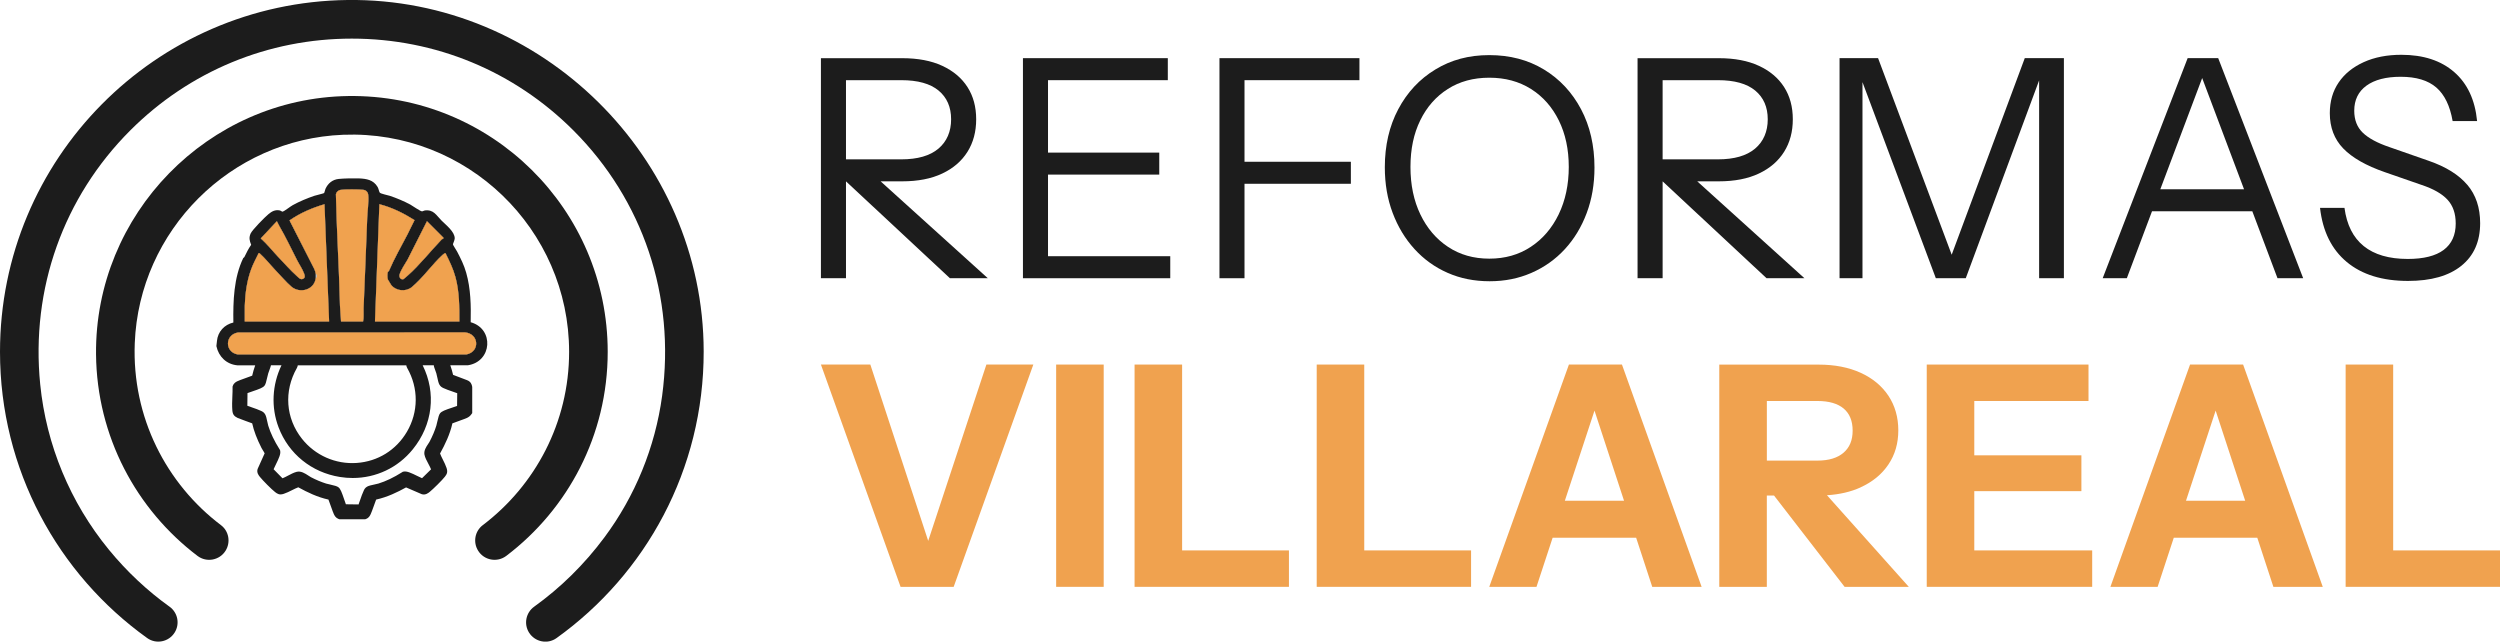
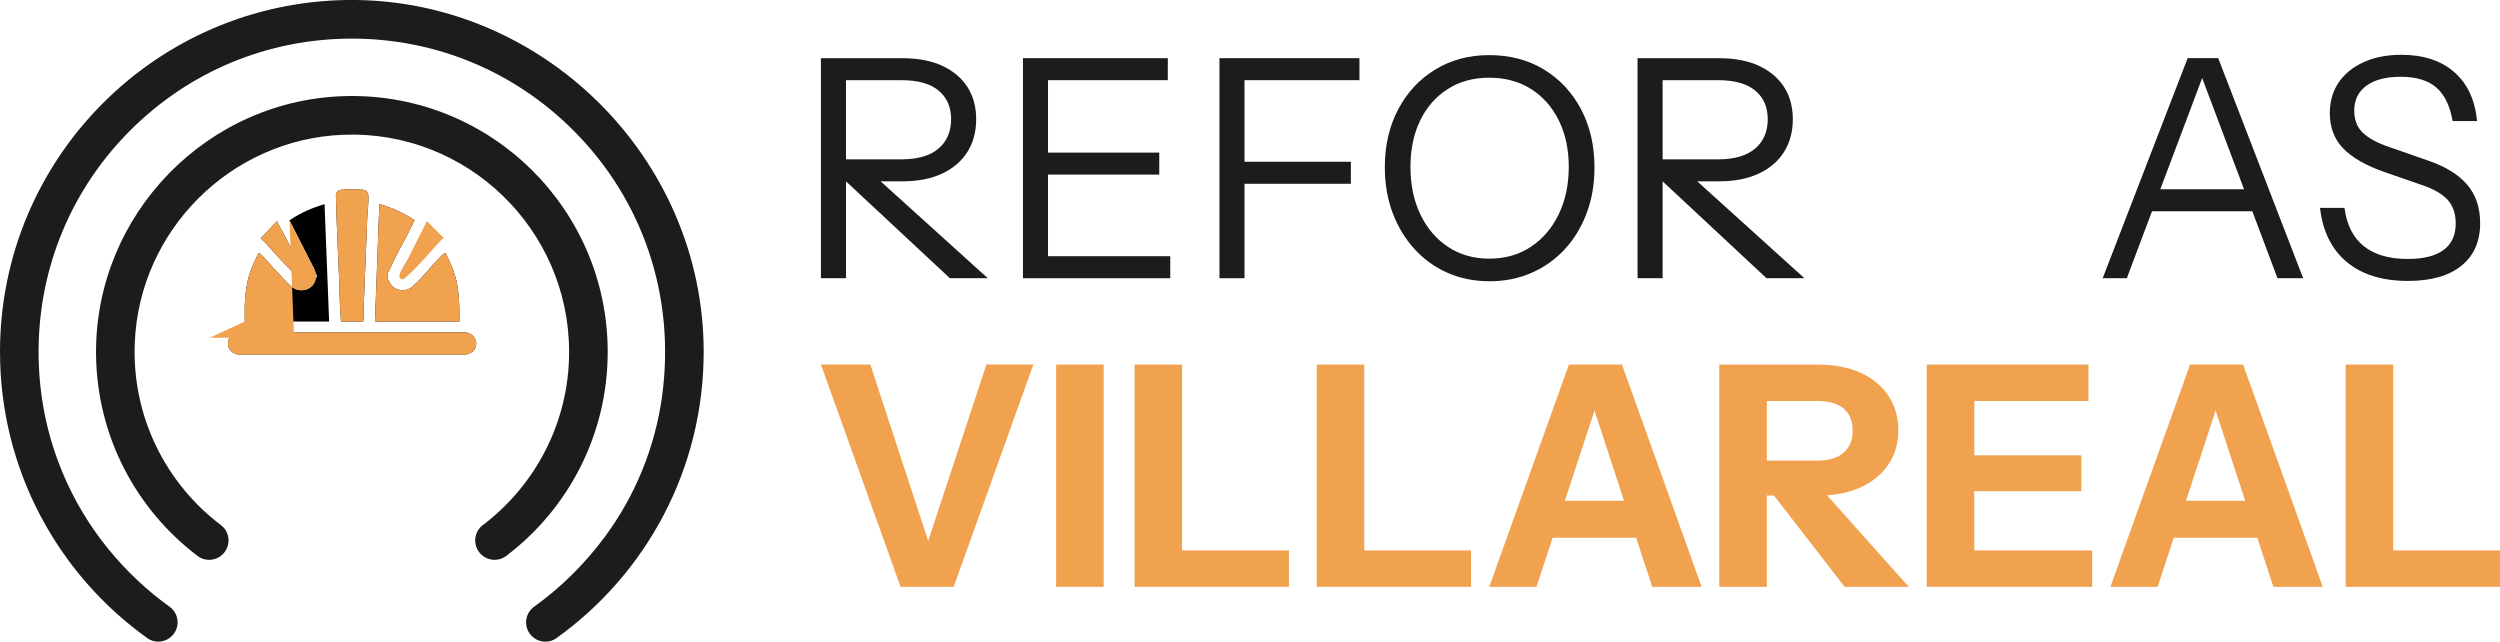
<svg xmlns="http://www.w3.org/2000/svg" id="Capa_2" data-name="Capa 2" viewBox="0 0 868.72 222.96">
  <defs>
    <style>      .cls-1 {        fill: #1c1c1c;      }      .cls-2 {        fill: #f0a24f;      }      .cls-3 {        fill: #c2c2c2;      }    </style>
  </defs>
  <g id="Objects">
    <g>
      <g>
        <path class="cls-1" d="M76.79,182.49c-18.97-14.36-30.98-37.46-29.96-63.26,1.54-39.15,33.27-70.86,72.42-72.4,42.99-1.68,78.51,32.81,78.51,75.44,0,24.56-11.79,46.42-30,60.21-2.76,2.09-3.45,5.94-1.62,8.88h0c2.09,3.37,6.63,4.19,9.79,1.8,21.41-16.23,35.24-41.94,35.24-70.89,0-49.53-40.51-89.61-90.2-88.9-48.69.7-88.06,41.06-87.6,89.75.27,28.61,14.05,53.98,35.27,70.06,3.15,2.38,7.67,1.53,9.75-1.82h0c1.82-2.93,1.15-6.79-1.6-8.87Z" />
        <path class="cls-1" d="M58.89,210.8c-7.74-5.56-14.83-12.19-21.09-19.83-13.41-16.36-21.73-36.39-23.83-57.43-3.32-33.22,8.11-65.05,31.31-88.24,20.56-20.56,47.9-31.88,76.98-31.88s56.41,11.32,76.97,31.88c24.14,24.13,35.54,57.61,30.85,92.27-2.42,17.82-9.35,34.79-20.09,49.21-7.02,9.43-15.25,17.48-24.37,24.03-2.87,2.06-3.67,5.98-1.8,8.99h0c2.04,3.27,6.42,4.18,9.55,1.94,31.02-22.21,51.21-58.57,51.15-99.64C244.44,54.72,188.12-.81,120.76,0,53.92.82,0,55.24,0,122.26c0,41,20.18,77.29,51.15,99.46,3.13,2.24,7.52,1.34,9.55-1.94h0c1.87-3,1.07-6.93-1.81-8.99Z" />
        <g>
-           <path class="cls-1" d="M163.56,111.97c.12-5.78.03-11.61-1.56-17.19-.77-2.72-1.89-4.92-3.17-7.38-.27-.53-1.38-2.12-1.44-2.49-.03-.16.62-1.46.62-2.07.02-2.32-3.03-4.64-4.55-6.17-1.87-1.86-2.75-3.93-5.86-3.54-.31.04-.63.3-.95.31-.56.03-3.29-1.93-4.07-2.35-2.16-1.17-4.8-2.27-7.14-3.05-.71-.24-3.25-.71-3.5-1.14-.29-.49-.35-1.29-.74-1.95-1.47-2.47-3.86-2.85-6.53-2.96-1.85-.06-5.18,0-6.99.19-2.15.23-3.72,1.53-4.59,3.46-.17.37-.32,1.33-.5,1.46-.2.15-2.8.75-3.36.94-2.44.82-5.24,1.99-7.49,3.24-.78.42-2.93,2.1-3.46,2.25-.3.09-.69-.32-1.02-.4-1.64-.34-2.8.31-3.99,1.3-1.24,1.02-5.61,5.44-6.18,6.71-.67,1.52-.37,2.46.18,3.94-.95,1.31-1.63,2.79-2.36,4.25-.1.19-.31.21-.39.35-3.3,6.84-3.54,14.93-3.43,22.39-3.14.74-5.41,3.19-5.71,6.45,0,.05-.01.1-.01.15-.05.47-.1.96-.17,1.47v.17c.79,3.63,3.48,6.27,7.24,6.63h6.24c-.44,1.24-.79,2.43-1.05,3.6-.63.25-1.69.63-2.46.9-1.36.49-2.21.8-2.66,1.02-.47.23-1.26.61-1.61,1.63l-.09.25v.27c.02.98-.02,2.02-.07,3.12-.07,1.64-.14,3.34,0,4.93.14,1.48.73,2.02,1.84,2.57.38.18,1.23.49,2.59.98.77.27,1.83.65,2.46.9.59,2.65,1.63,5.39,3.24,8.56.12.24.3.53.5.84.17.27.47.74.59,1.02l-2.39,5.31-.08.22c-.34,1.23.41,2.15.84,2.68,1,1.24,4,4.28,5.27,5.26.84.65,1.54,1.08,3,.6.98-.32,1.93-.8,2.85-1.26.76-.38,1.49-.75,2.2-1.01,3.19,1.76,6.65,3.43,10.48,4.27.24.63.6,1.64.87,2.39.5,1.4.82,2.29,1.01,2.67l.05.1c.23.46.62,1.22,1.6,1.58l.25.09h9.01l.24-.09c1.01-.36,1.39-1.15,1.64-1.67.2-.39.53-1.3,1.05-2.74.26-.73.61-1.72.85-2.33,3.9-.86,7.41-2.57,10.4-4.23l5.35,2.31.2.07c1.23.33,2.16-.42,2.68-.84,1.23-1,4.27-3.99,5.27-5.27.66-.86,1.06-1.54.58-3.01-.32-.97-.79-1.92-1.25-2.83-.38-.77-.75-1.5-1.02-2.21,1.77-3.21,3.45-6.69,4.29-10.48.63-.25,1.69-.63,2.46-.9,1.36-.49,2.21-.8,2.61-.99.61-.31,1.08-.63,1.55-1.3l.27-.38v-8.95l-.02-.25c-.13-.73-.45-1.75-1.81-2.25l-4.82-1.83c-.25-1.09-.57-2.19-.97-3.33h6.11c8.43-1.28,9.2-12.66.98-14.96ZM148.36,76.85l5.72,5.73c.25.32-.39.44-.63.69-3.74,3.9-7.73,8.94-11.71,12.45-.22.2-1.46,1.29-1.56,1.31-.95.27-1.65-.73-1.34-1.71.46-1.47,1.96-3.78,2.77-5.11l6.75-13.36ZM131.82,70.94c4.4,1.13,8.43,3.14,12.25,5.55-.87,1.62-1.6,3.33-2.46,4.96-2.16,4.15-4.57,8.32-6.44,12.7-.09.21-.32.18-.39.36-.22.6-.2,1.98,0,2.59.05.15.91,1.56,1.09,1.81,1.65,2.23,5.12,2.58,7.22.84,3.83-3.18,7.04-7.85,10.66-11.17.15-.13.9-.76,1.05-.64,1.36,2.71,2.69,5.45,3.49,8.4,1.34,5,1.37,10.24,1.34,15.39h-29.34l1.53-40.79ZM118.42,65.95c1.62-.22,5.98-.18,7.68-.02,1.11.1,1.77.76,1.88,1.87.21,2.37-.29,5.62-.37,8.06-.38,10.44-.83,20.86-1.26,31.3-.06,1.52.15,3.06-.17,4.57h-7.69l-.37-5.63c-.3-12.91-1.15-25.73-1.41-38.63.19-.82.88-1.4,1.71-1.52ZM96.22,76.85c.31.56.55,1.17.87,1.72,2.21,3.78,4.13,7.88,6.15,11.82.78,1.53,1.83,2.99,2.46,4.7.29.82.45,1.57-.62,1.89-.78.25-1.49-.65-2.07-1.16-1.99-1.78-4.46-4.54-6.35-6.53-2.03-2.14-3.87-4.51-6.07-6.45l5.63-5.99ZM85.04,106.26c.15-4.27.72-8.6,2.2-12.64.71-1.98,1.73-3.8,2.63-5.68.26-.06.3.03.46.17,1.93,1.74,3.55,3.85,5.35,5.73,1.6,1.66,3.9,4.33,5.55,5.73,3.04,2.59,8.04,1.14,8.5-3.05.03-.33.03-.91,0-1.25-.08-.65-.31-1.25-.56-1.85l-8.58-16.83c3.68-2.58,7.87-4.37,12.18-5.64l1.6,40.78h-29.33c.06-1.82-.07-3.65,0-5.47ZM157.08,136c.63.21,1.23.41,1.8.64l-.05,4.42c-.48.18-1.15.4-1.65.57-2.59.86-3.69,1.28-4.26,1.99-.38.49-.59,1.28-1.01,3.09-.11.5-.21.95-.29,1.21-.55,1.78-1.34,3.66-2.36,5.59-.13.24-.31.51-.5.79-.68,1.01-1.52,2.28-1.27,3.67.2,1.03.8,2.15,1.38,3.23.35.67.71,1.34.92,1.89l-3.14,3.08c-.46-.2-1.08-.5-1.55-.73-2.27-1.12-3.73-1.79-4.85-1.56l-.27.05-.23.15c-2.92,1.84-5.62,3.14-8.25,3.95-.3.1-.82.21-1.32.31-1.18.25-2,.44-2.55.73-.78.41-1.06,1.03-1.23,1.4l-.03.08c-.46.96-.82,2.01-1.17,3.03-.2.59-.4,1.17-.61,1.71l-4.4-.06c-.17-.46-.39-1.09-.56-1.6-.89-2.62-1.32-3.74-2-4.28-.49-.4-1.29-.61-3.12-1.03-.49-.11-.93-.21-1.18-.28-1.74-.55-3.57-1.32-5.29-2.22-.26-.14-.55-.33-.86-.54-1.17-.76-2.61-1.72-4.13-1.31-.97.25-1.99.79-2.97,1.31-.67.35-1.36.71-1.92.92l-3.09-3.14c.2-.45.5-1.08.73-1.54,1.12-2.28,1.8-3.74,1.56-4.87l-.06-.26-.14-.23c-1.85-2.94-3.15-5.64-3.95-8.24-.09-.3-.2-.82-.31-1.32-.25-1.19-.44-2.01-.73-2.55-.4-.76-1-1.05-1.36-1.22l-.13-.06c-.95-.44-1.97-.8-2.97-1.14-.61-.21-1.2-.41-1.76-.63l.05-4.4c.47-.17,1.11-.39,1.63-.57,2.6-.88,3.71-1.3,4.28-2,.38-.49.59-1.28,1-3.09.12-.5.22-.95.3-1.2.21-.69.47-1.41.78-2.2.08-.2.13-.4.16-.6h3.66c-3.27,6.82-3.66,14.58-1.01,21.56,3.5,9.22,11.46,15.66,21.29,17.24,1.5.25,3,.36,4.48.36,4.04,0,7.95-.89,11.5-2.57,3.56-1.68,6.75-4.17,9.35-7.37,6.96-8.57,8.22-19.61,3.45-29.23h3.87c.01.28.08.57.19.85.27.68.49,1.32.69,1.95.09.31.2.82.31,1.32.25,1.19.44,2,.73,2.55.4.76,1,1.05,1.36,1.22l.12.06c.95.44,1.96.79,2.94,1.12ZM103.15,127.89c.17-.3.28-.63.33-.95h37.7c.04.32.16.65.33.96,3.97,6.98,3.93,15.26-.11,22.14-3.74,6.37-10.11,10.32-17.47,10.83-7.32.51-14.43-2.63-19-8.4-5.66-7.13-6.34-16.55-1.78-24.58ZM82.62,123.18c-4.6-.78-4.54-6.89.06-7.65l78.84-.05c5,.43,5.37,6.79.53,7.7h-79.43Z" />
          <path d="M105.08,96.98c-.78.25-1.49-.65-2.07-1.16-1.99-1.78-4.46-4.54-6.35-6.53-2.03-2.14-3.87-4.51-6.07-6.45l5.63-5.99c.31.56.55,1.17.87,1.72,2.21,3.78,4.13,7.88,6.15,11.82.78,1.53,1.83,2.99,2.46,4.7.29.82.45,1.57-.62,1.89Z" />
          <path d="M85.04,111.73c.06-1.82-.07-3.65,0-5.47.15-4.27.72-8.6,2.2-12.64.71-1.98,1.73-3.8,2.63-5.68.26-.06.3.03.46.17,1.93,1.74,3.55,3.85,5.35,5.73,1.6,1.66,3.9,4.33,5.55,5.73,3.04,2.59,8.04,1.14,8.5-3.05.03-.33.03-.91,0-1.25-.08-.65-.31-1.25-.56-1.85l-8.58-16.83c3.68-2.58,7.87-4.37,12.18-5.64l1.6,40.78h-29.33Z" />
          <path d="M126.35,107.16c-.06,1.52.15,3.06-.17,4.57h-7.69l-.37-5.63c-.3-12.91-1.15-25.73-1.41-38.63.19-.82.88-1.4,1.71-1.52,1.62-.22,5.98-.18,7.68-.02,1.11.1,1.77.76,1.88,1.87.21,2.37-.29,5.62-.37,8.06-.38,10.44-.83,20.86-1.26,31.3Z" />
-           <path d="M153.45,83.27c-3.74,3.9-7.73,8.94-11.71,12.45-.22.2-1.46,1.29-1.56,1.31-.95.27-1.65-.73-1.34-1.71.46-1.47,1.96-3.78,2.77-5.11l6.75-13.36,5.72,5.73c.25.32-.39.44-.63.69Z" />
          <path d="M159.63,111.73h-29.34l1.53-40.79c4.4,1.13,8.43,3.14,12.25,5.55-.87,1.62-1.6,3.33-2.46,4.96-2.16,4.15-4.57,8.32-6.44,12.7-.09.21-.32.18-.39.36-.22.6-.2,1.98,0,2.59.05.15.91,1.56,1.09,1.81,1.65,2.23,5.12,2.58,7.22.84,3.83-3.18,7.04-7.85,10.66-11.17.15-.13.9-.76,1.05-.64,1.36,2.71,2.69,5.45,3.49,8.4,1.34,5,1.37,10.24,1.34,15.39Z" />
          <path d="M162.05,123.18h-79.43c-4.6-.78-4.54-6.89.06-7.65l78.84-.05c5,.43,5.37,6.79.53,7.7Z" />
-           <path class="cls-2" d="M85.04,111.73c.06-1.82-.07-3.65,0-5.47.15-4.27.72-8.6,2.2-12.64.71-1.98,1.73-3.8,2.63-5.68.26-.06.3.03.46.17,1.93,1.74,3.55,3.85,5.35,5.73,1.6,1.66,3.9,4.33,5.55,5.73,3.04,2.59,8.04,1.14,8.5-3.05.17-.24.41-.77,0-1.25-.08-.65-.31-1.25-.56-1.85l-8.58-16.83c3.68-2.58,7.87-4.37,12.18-5.64l1.6,40.78h-29.33Z" />
+           <path class="cls-2" d="M85.04,111.73c.06-1.82-.07-3.65,0-5.47.15-4.27.72-8.6,2.2-12.64.71-1.98,1.73-3.8,2.63-5.68.26-.06.3.03.46.17,1.93,1.74,3.55,3.85,5.35,5.73,1.6,1.66,3.9,4.33,5.55,5.73,3.04,2.59,8.04,1.14,8.5-3.05.17-.24.41-.77,0-1.25-.08-.65-.31-1.25-.56-1.85l-8.58-16.83l1.6,40.78h-29.33Z" />
          <path class="cls-2" d="M159.63,111.73h-29.34l1.53-40.79c4.4,1.13,8.43,3.14,12.25,5.55-.87,1.62-1.6,3.33-2.46,4.96-2.16,4.15-4.57,8.32-6.44,12.7-.09.21-.32.18-.39.36-.22.6-.2,1.98,0,2.59.05.15.91,1.56,1.09,1.81,1.65,2.23,5.12,2.58,7.22.84,3.83-3.18,7.04-7.85,10.66-11.17.15-.13.9-.76,1.05-.64,1.36,2.71,2.69,5.45,3.49,8.4,1.34,5,1.37,10.24,1.34,15.39Z" />
          <path class="cls-2" d="M162.05,123.18h-79.43c-4.6-.78-4.54-6.89.06-7.65l78.84-.05c5,.43,5.37,6.79.53,7.7Z" />
          <path class="cls-2" d="M126.35,107.16c-.06,1.52.15,3.06-.17,4.57h-7.69l-.37-5.63c-.3-12.91-1.15-25.73-1.41-38.63.19-.82.88-1.4,1.71-1.52,1.62-.22,5.98-.18,7.68-.02,1.11.1,1.77.76,1.88,1.87.21,2.37-.29,5.62-.37,8.06-.38,10.44-.83,20.86-1.26,31.3Z" />
          <path class="cls-2" d="M105.08,96.98c-.78.25-1.49-.65-2.07-1.16-1.99-1.78-4.46-4.54-6.35-6.53-2.03-2.14-3.87-4.51-6.07-6.45l5.63-5.99c.31.56.55,1.17.87,1.72,2.21,3.78,4.13,7.88,6.15,11.82.78,1.53,1.83,2.99,2.46,4.7.29.82.45,1.57-.62,1.89Z" />
          <path class="cls-2" d="M153.45,83.27c-3.74,3.9-7.73,8.94-11.71,12.45-.22.2-1.46,1.29-1.56,1.31-.95.27-1.65-.73-1.34-1.71.46-1.47,1.96-3.78,2.77-5.11l6.75-13.36,5.72,5.73c.25.32-.39.44-.63.69Z" />
          <path class="cls-3" d="M109.73,96.52c.03-.33.03-.91,0-1.25.59-.21.52,1.53,0,1.25Z" />
        </g>
      </g>
      <g>
        <g>
          <path class="cls-1" d="M313.51,63.01c5.45,0,10.09-.9,13.91-2.71,3.82-1.8,6.74-4.32,8.76-7.54,2.02-3.22,3.03-6.99,3.03-11.31s-1.01-8.05-3.03-11.2c-2.02-3.15-4.94-5.61-8.76-7.38-3.82-1.77-8.46-2.65-13.91-2.65h-28.25v76.46h8.71v-33.66l36.11,33.66h13.17l-37.25-33.67h7.51ZM313.19,27.86c5.74,0,10.05,1.2,12.96,3.61,2.9,2.41,4.35,5.74,4.35,9.98s-1.47,7.72-4.41,10.2c-2.94,2.48-7.24,3.72-12.9,3.72h-19.22v-27.51h19.22Z" />
          <polygon class="cls-1" points="364.17 60.67 402.83 60.67 402.83 53.03 364.17 53.03 364.17 27.86 405.8 27.86 405.8 20.21 364.17 20.21 359.92 20.21 355.46 20.21 355.46 96.68 359.92 96.68 364.17 96.68 406.65 96.68 406.65 89.03 364.17 89.03 364.17 60.67" />
          <polygon class="cls-1" points="428.21 20.21 423.75 20.21 423.75 96.68 432.45 96.68 432.45 63.86 469.41 63.86 469.41 56.21 432.45 56.21 432.45 27.86 472.39 27.86 472.39 20.21 432.45 20.21 428.21 20.21" />
          <path class="cls-1" d="M536.48,24.14c-5.49-3.33-11.81-4.99-18.96-4.99s-13.26,1.66-18.74,4.99c-5.49,3.33-9.79,7.93-12.9,13.81-3.12,5.88-4.67,12.6-4.67,20.18,0,5.74.9,11.01,2.71,15.82,1.81,4.82,4.34,9.01,7.59,12.58,3.26,3.58,7.1,6.34,11.52,8.28,4.42,1.95,9.29,2.92,14.6,2.92s10.09-.97,14.55-2.92c4.46-1.95,8.32-4.69,11.58-8.23,3.26-3.54,5.79-7.72,7.59-12.53,1.81-4.81,2.71-10.09,2.71-15.82,0-7.65-1.56-14.41-4.67-20.28-3.12-5.88-7.42-10.48-12.9-13.81ZM541.63,74.48c-2.34,4.82-5.58,8.59-9.72,11.31-4.14,2.73-8.94,4.09-14.39,4.09s-10.23-1.36-14.34-4.09c-4.11-2.72-7.31-6.48-9.61-11.26-2.3-4.78-3.45-10.28-3.45-16.51s1.13-11.56,3.4-16.2c2.26-4.64,5.45-8.27,9.56-10.89,4.1-2.62,8.92-3.93,14.44-3.93s10.35,1.31,14.5,3.93c4.14,2.62,7.36,6.27,9.66,10.94,2.3,4.67,3.45,10.05,3.45,16.14s-1.17,11.65-3.5,16.46Z" />
          <path class="cls-1" d="M597.28,63.01c5.45,0,10.09-.9,13.91-2.71,3.82-1.8,6.74-4.32,8.76-7.54,2.02-3.22,3.03-6.99,3.03-11.31s-1.01-8.05-3.03-11.2c-2.02-3.15-4.94-5.61-8.76-7.38-3.82-1.77-8.46-2.65-13.91-2.65h-28.25v76.46h8.71v-33.66l36.11,33.66h13.17l-37.25-33.67h7.51ZM596.96,27.86c5.74,0,10.05,1.2,12.96,3.61,2.9,2.41,4.35,5.74,4.35,9.98s-1.47,7.72-4.41,10.2c-2.94,2.48-7.24,3.72-12.9,3.72h-19.22v-27.51h19.22Z" />
-           <polygon class="cls-1" points="678.19 88.51 652.61 20.21 639.22 20.21 639.22 96.68 647.19 96.68 647.19 28.54 672.68 96.68 683.08 96.68 708.57 27.93 708.57 96.68 717.18 96.68 717.18 20.21 703.58 20.21 678.19 88.51" />
          <path class="cls-1" d="M767.83,20.21h-7.65l-29.52,76.46h8.39l8.75-23.26h34.85l8.75,23.26h8.92l-29.52-76.46h-2.97ZM750.68,65.77l14.55-38.65,14.55,38.65h-29.09Z" />
          <path class="cls-1" d="M857.36,64.23c-2.97-3.5-7.43-6.28-13.38-8.34l-13.7-4.78c-4.18-1.42-7.26-3.08-9.24-4.99-1.98-1.91-2.97-4.46-2.97-7.65,0-3.75,1.42-6.65,4.25-8.71,2.83-2.05,6.8-3.08,11.89-3.08,5.38,0,9.5,1.24,12.37,3.72,2.87,2.48,4.76,6.37,5.68,11.68h8.5c-.71-7.36-3.36-13.04-7.96-17.04-4.6-4-10.73-6-18.37-6-4.96,0-9.31.85-13.06,2.55-3.75,1.7-6.66,4.05-8.71,7.06-2.05,3.01-3.08,6.57-3.08,10.67,0,4.96,1.56,9.05,4.67,12.27,3.11,3.22,7.93,5.97,14.44,8.23l12.85,4.46c4.04,1.35,7.01,3.04,8.92,5.1,1.91,2.05,2.87,4.82,2.87,8.28,0,4.04-1.4,7.1-4.19,9.19-2.8,2.09-6.96,3.13-12.48,3.13-6.51,0-11.61-1.49-15.29-4.46-3.68-2.97-5.91-7.4-6.69-13.28h-8.5c.92,8.14,4.02,14.41,9.29,18.8,5.27,4.39,12.37,6.58,21.29,6.58,8,0,14.18-1.75,18.53-5.26,4.35-3.5,6.53-8.44,6.53-14.82,0-5.38-1.49-9.82-4.46-13.33Z" />
        </g>
        <g>
          <polygon class="cls-2" points="322.54 187.95 302.43 126.68 285.26 126.68 312.94 203.92 331.39 203.92 359.07 126.68 342.76 126.68 322.54 187.95" />
          <rect class="cls-2" x="367" y="126.68" width="16.52" height="77.24" />
          <polygon class="cls-2" points="410.77 126.68 394.25 126.68 394.25 203.92 401.98 203.92 410.77 203.92 447.89 203.92 447.89 191.26 410.77 191.26 410.77 126.68" />
          <polygon class="cls-2" points="474.06 126.68 457.54 126.68 457.54 203.92 465.27 203.92 474.06 203.92 511.18 203.92 511.18 191.26 474.06 191.26 474.06 126.68" />
          <path class="cls-2" d="M559.34,126.68h-14.16l-27.68,77.24h16.41l5.61-17.06h29.02l5.59,17.06h17.16l-27.68-77.24h-4.29ZM543.77,173.99l10.3-31.31,10.26,31.31h-20.57Z" />
          <path class="cls-2" d="M646.56,169.33c4.15-1.89,7.37-4.54,9.65-7.94,2.29-3.4,3.43-7.35,3.43-11.85s-1.15-8.58-3.43-12.01c-2.29-3.43-5.51-6.1-9.65-7.99-4.15-1.89-9.01-2.84-14.59-2.84h-34.54v77.24h16.52v-31.75h2.5l24.54,31.75h22.31l-28.45-31.85c4.39-.28,8.29-1.18,11.71-2.74ZM631.54,139.34c4,0,7.04.88,9.12,2.63,2.07,1.75,3.11,4.31,3.11,7.67s-1.06,5.85-3.16,7.67c-2.11,1.82-5.13,2.74-9.06,2.74h-17.59v-20.7h17.59Z" />
          <polygon class="cls-2" points="686.04 170.67 723.26 170.67 723.26 158.22 686.04 158.22 686.04 139.34 725.73 139.34 725.73 126.68 686.04 126.68 677.24 126.68 669.52 126.68 669.52 203.92 677.24 203.92 686.04 203.92 727.01 203.92 727.01 191.26 686.04 191.26 686.04 170.67" />
          <path class="cls-2" d="M775.18,126.68h-14.16l-27.68,77.24h16.41l5.61-17.06h29.02l5.59,17.06h17.16l-27.68-77.24h-4.29ZM759.61,173.99l10.3-31.31,10.26,31.31h-20.57Z" />
          <polygon class="cls-2" points="831.6 191.26 831.6 126.68 815.08 126.68 815.08 203.92 822.81 203.92 831.6 203.92 868.72 203.92 868.72 191.26 831.6 191.26" />
        </g>
      </g>
    </g>
  </g>
</svg>